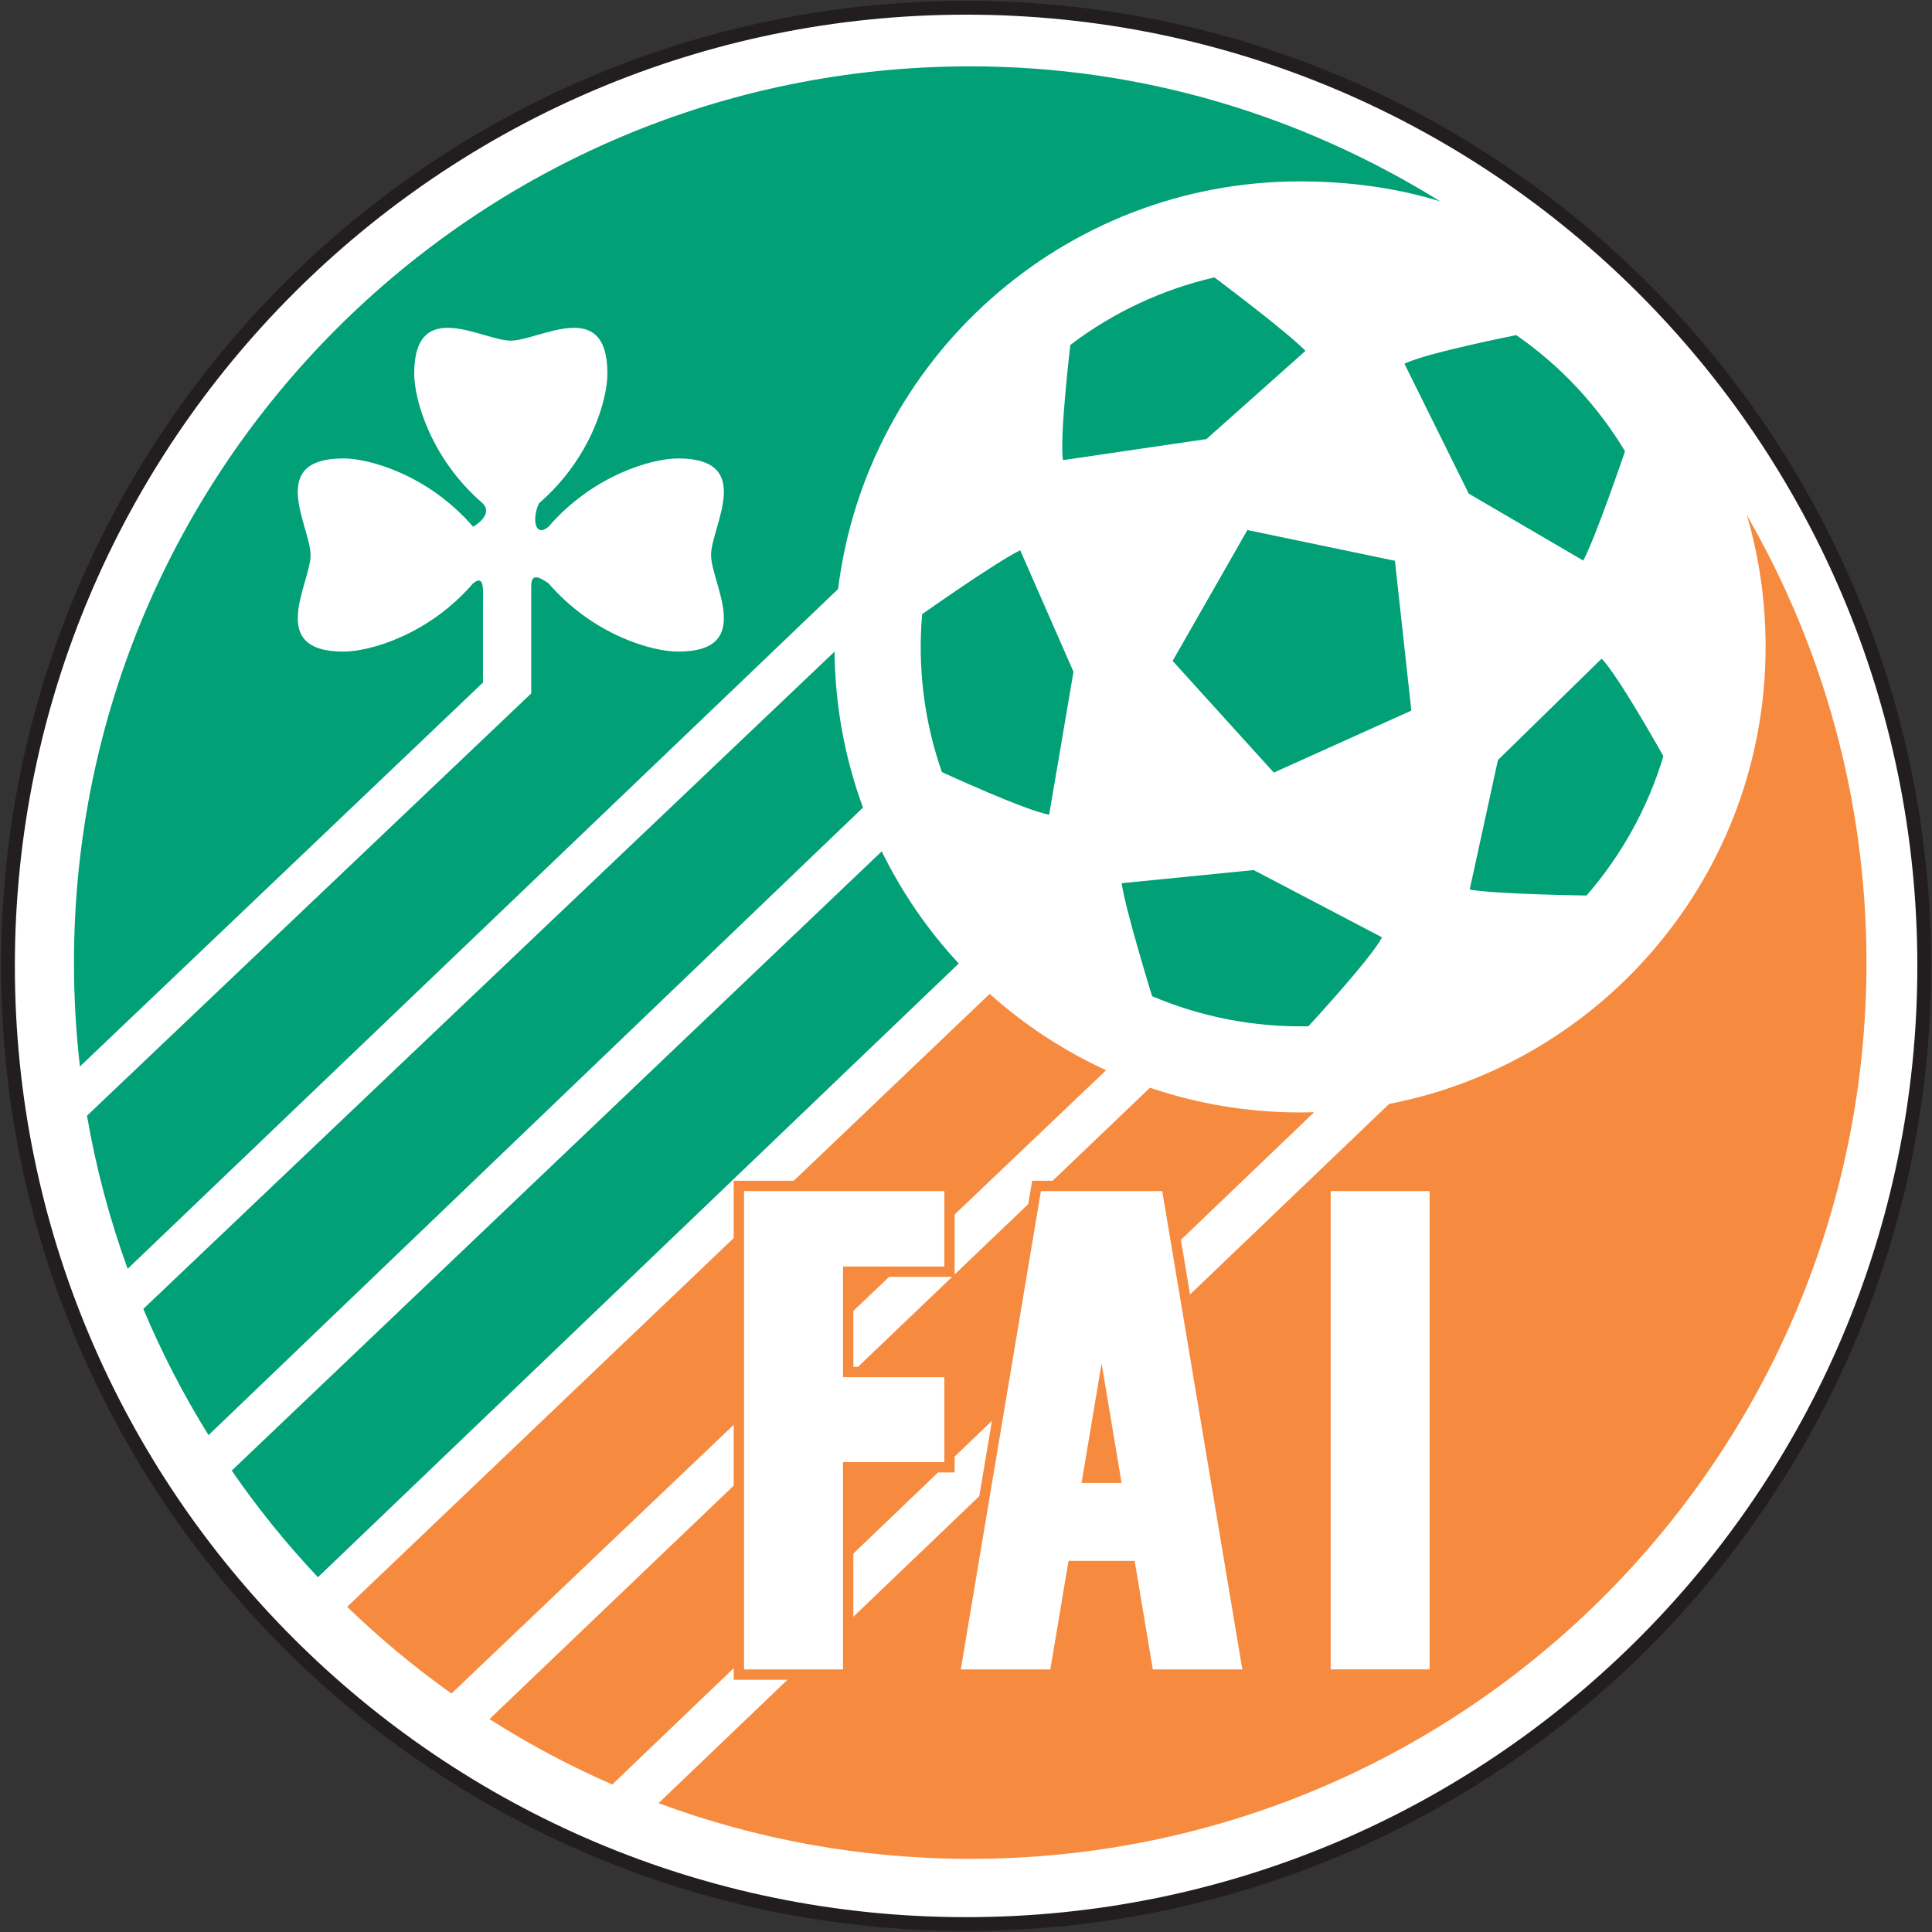
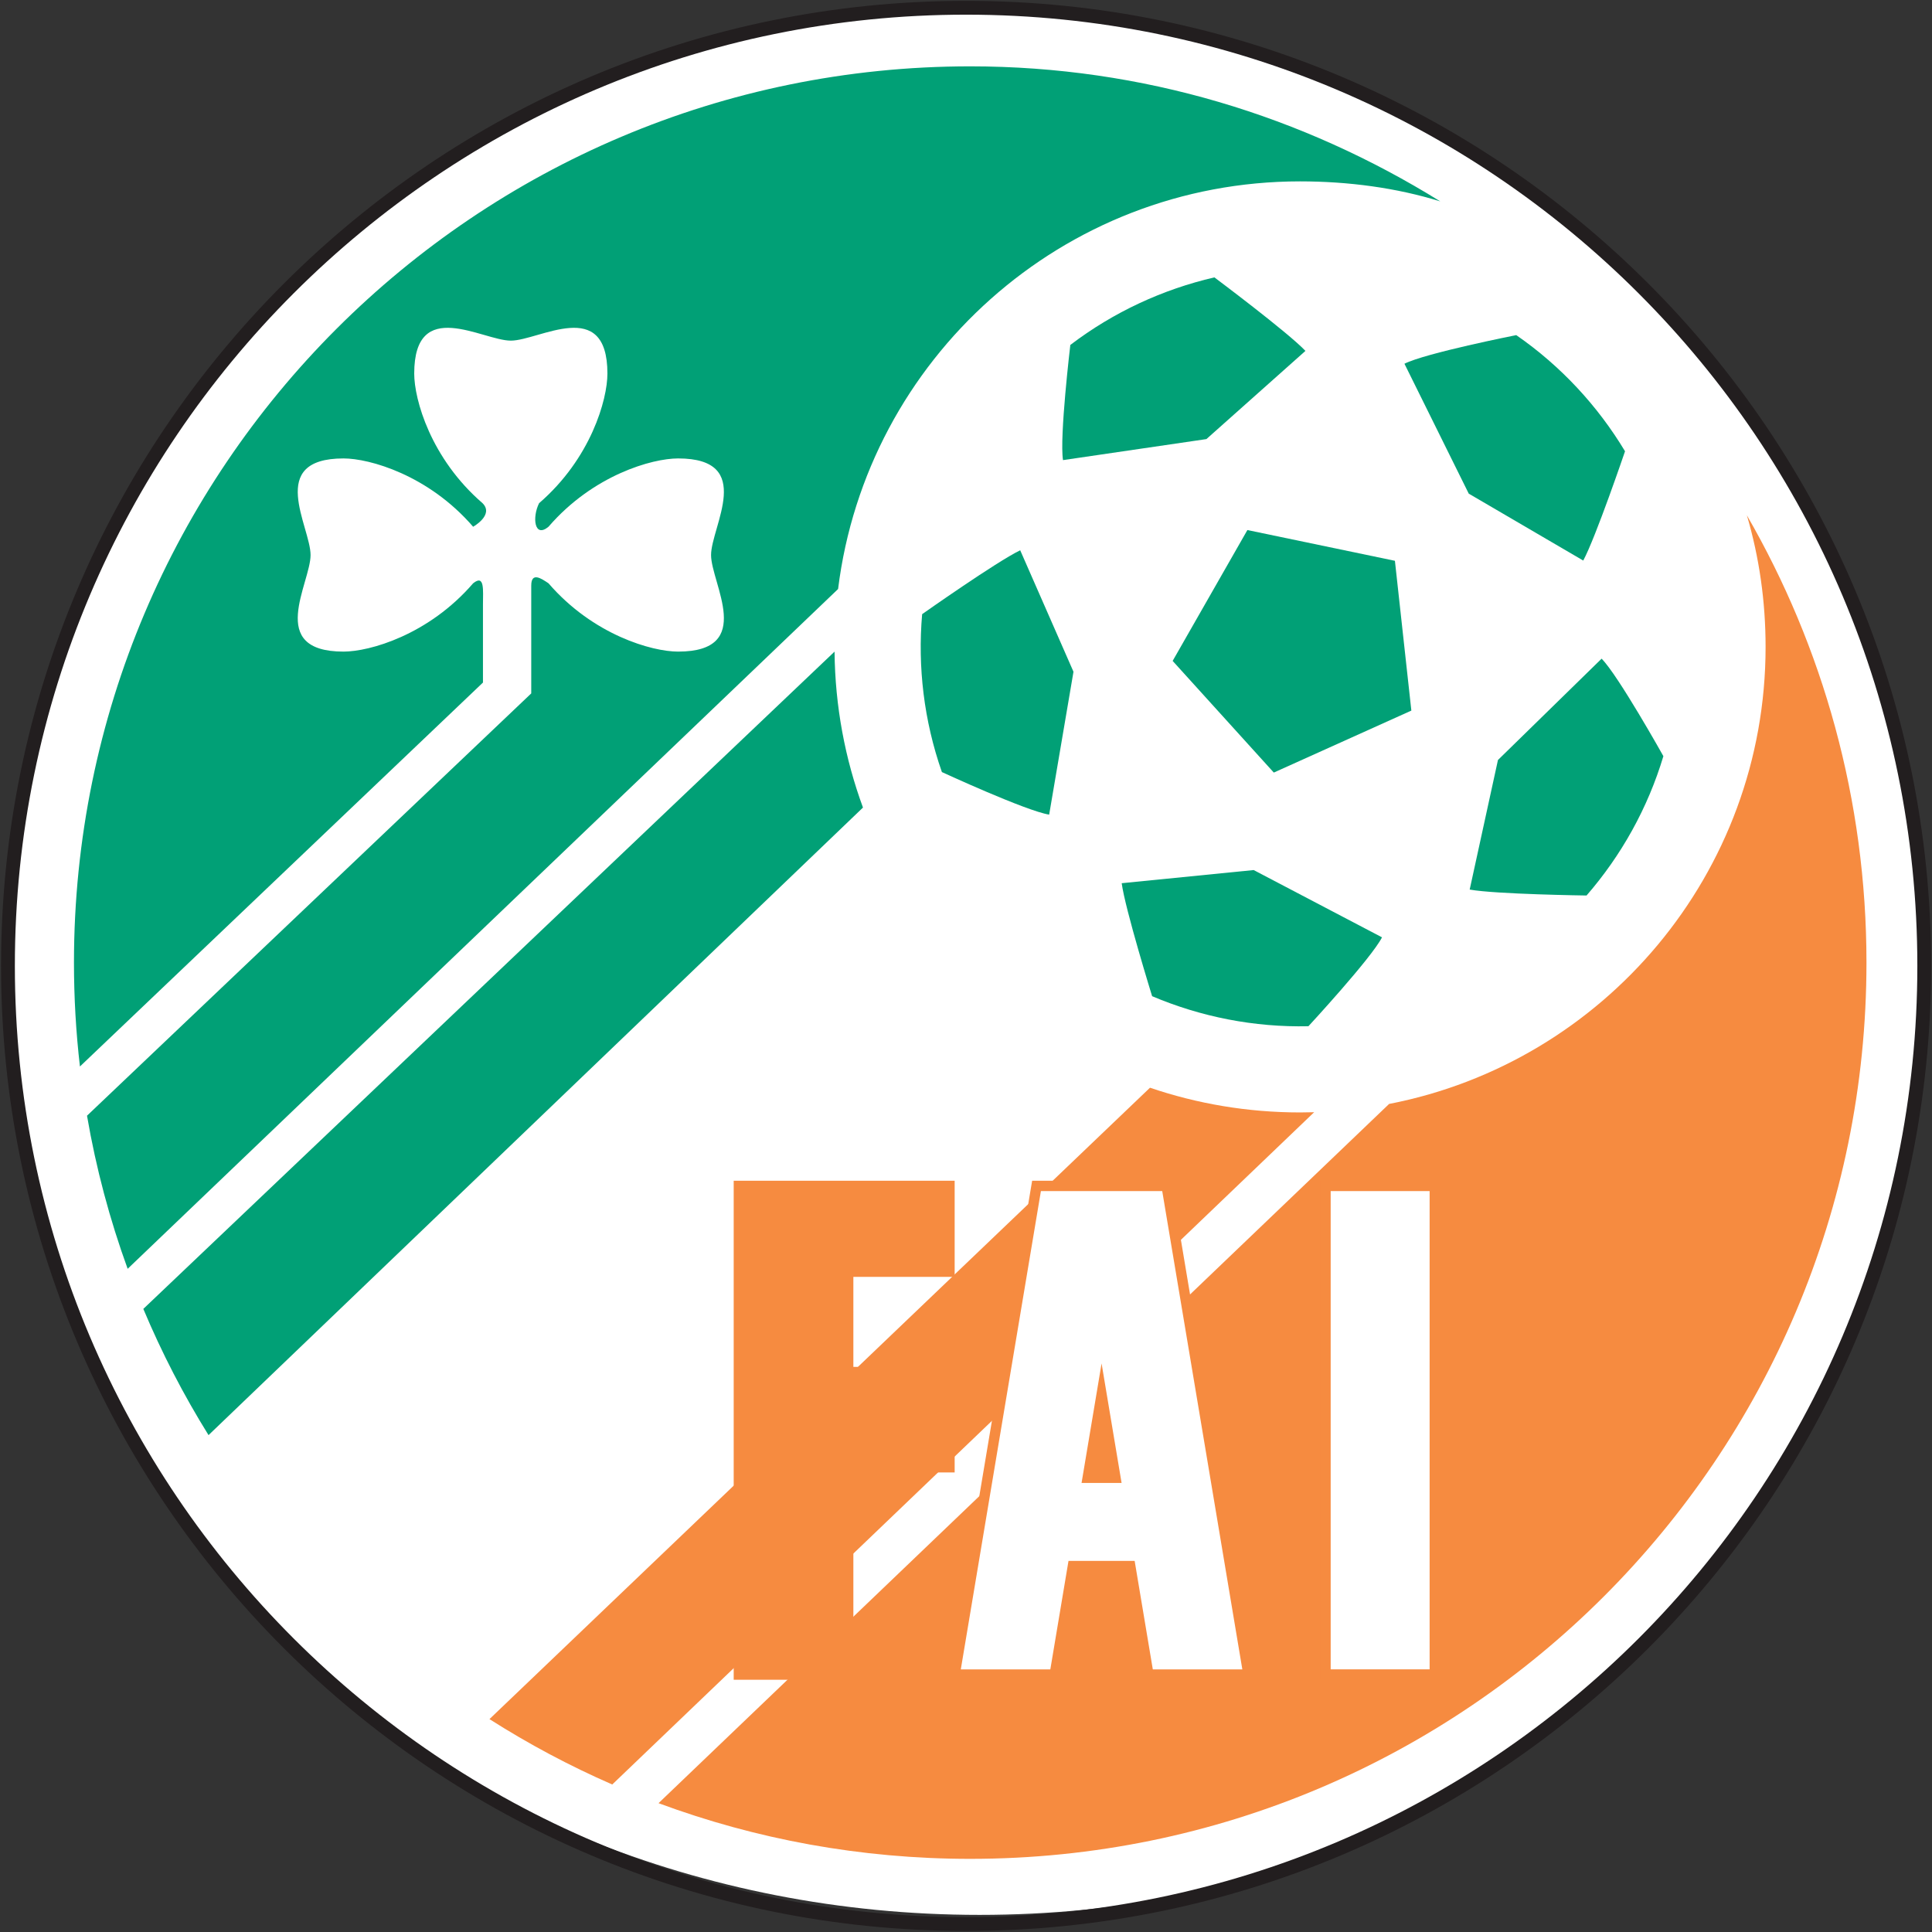
<svg xmlns="http://www.w3.org/2000/svg" xmlns:ns1="http://www.inkscape.org/namespaces/inkscape" xmlns:ns2="http://sodipodi.sourceforge.net/DTD/sodipodi-0.dtd" width="1000" height="1000" id="svg5089" version="1.1" ns1:version="0.48.2 r9819" ns2:docname="New document 5">
  <rect width="100%" height="100%" fill="#333333" stroke="none" />
  <defs id="defs5091">
    <clipPath id="clipPath4948" clipPathUnits="userSpaceOnUse">
      <path ns1:connector-curvature="0" id="path4950" clip-rule="evenodd" d="m 195.246,139.92 c 0,-19.279 -15.647,-34.926 -34.926,-34.926 -19.279,0 -34.926,15.647 -34.926,34.926 0,19.279 15.647,34.926 34.926,34.926 19.279,0 34.926,-15.647 34.926,-34.926" />
    </clipPath>
    <clipPath id="clipPath4898" clipPathUnits="userSpaceOnUse">
      <path ns1:connector-curvature="0" id="path4900" clip-rule="evenodd" d="m 194.996,139.92 c 0,-19.141 -15.535,-34.676 -34.676,-34.676 -19.141,0 -34.676,15.535 -34.676,34.676 0,19.141 15.535,34.676 34.676,34.676 19.141,0 34.676,-15.535 34.676,-34.676" />
    </clipPath>
    <clipPath id="clipPath4882" clipPathUnits="userSpaceOnUse">
-       <path ns1:connector-curvature="0" id="path4884" d="M 0,841 595,841 595,0 0,0 0,841 z" />
-     </clipPath>
+       </clipPath>
    <clipPath id="clipPath4888" clipPathUnits="userSpaceOnUse">
      <path ns1:connector-curvature="0" id="path4890" d="m 0.06,841.98 595.32,0 0,-841.92 -595.32,0 0,841.92 z" />
    </clipPath>
  </defs>
  <ns2:namedview id="base" pagecolor="#ffffff" bordercolor="#666666" borderopacity="1.0" ns1:pageopacity="0.0" ns1:pageshadow="2" ns1:zoom="0.35" ns1:cx="539.15759" ns1:cy="-101.5567" ns1:document-units="px" ns1:current-layer="layer1" showgrid="false" fit-margin-left="0.5" fit-margin-top="0.5" fit-margin-bottom="0.5" fit-margin-right="0.5" ns1:window-width="1920" ns1:window-height="1028" ns1:window-x="-8" ns1:window-y="-8" ns1:window-maximized="1" />
  <g ns1:label="Layer 1" ns1:groupmode="layer" id="layer1" transform="translate(164.158,569.194)">
    <g id="g4878" transform="matrix(14.302,0,0,-14.302,-1957.001,1931.895)">
      <g clip-path="url(#clipPath4882)" id="g4880">
        <g clip-path="url(#clipPath4888)" id="g4886">
          <path id="path4892" style="fill:#ffffff;fill-opacity:1;fill-rule:evenodd;stroke:none" d="m 194.996,139.92 c 0,-19.141 -15.535,-34.676 -34.676,-34.676 -19.141,0 -34.676,15.535 -34.676,34.676 0,19.141 15.535,34.676 34.676,34.676 19.141,0 34.676,-15.535 34.676,-34.676 z" ns1:connector-curvature="0" />
        </g>
      </g>
    </g>
    <g id="g4894" transform="matrix(14.302,0,0,-14.302,-1957.001,1931.895)">
      <g clip-path="url(#clipPath4898)" id="g4896">
-         <path id="path4902" style="fill:#ffffff;fill-opacity:1;fill-rule:nonzero;stroke:none" d="m 158.34,105.576 c 20.209,0 36.593,15.671 36.593,35.002 0,19.331 -16.384,35.002 -36.593,35.002 -20.209,0 -36.593,-15.671 -36.593,-35.002 0,-19.331 16.384,-35.002 36.593,-35.002" ns1:connector-curvature="0" />
        <path id="path4904" style="fill:#ffffff;fill-opacity:1;fill-rule:nonzero;stroke:none" d="m 160.808,105.576 c 20.209,0 36.593,15.671 36.593,35.002 0,19.331 -16.384,35.002 -36.593,35.002 -20.21,0 -36.593,-15.671 -36.593,-35.002 0,-19.331 16.383,-35.002 36.593,-35.002" ns1:connector-curvature="0" />
        <path id="path4906" style="fill:#01a076;fill-opacity:1;fill-rule:nonzero;stroke:none" d="m 183.319,151.039 c 0.597,-0.597 2.236,-3.528 2.236,-3.528 -0.565,-1.883 -1.524,-3.596 -2.781,-5.043 0,0 -3.291,0.045 -4.229,0.215 l 1.023,4.689 3.751,3.667" ns1:connector-curvature="0" />
        <path id="path4908" style="fill:#01a076;fill-opacity:1;fill-rule:nonzero;stroke:none" d="m 176.184,161.713 c 0.752,0.383 4.046,1.036 4.046,1.036 1.616,-1.119 2.949,-2.561 3.937,-4.204 0,0 -1.06,-3.116 -1.512,-3.955 l -4.144,2.422 -2.327,4.701" ns1:connector-curvature="0" />
        <path id="path4910" style="fill:#01a076;fill-opacity:1;fill-rule:nonzero;stroke:none" d="m 163.827,158.225 c -0.132,0.834 0.265,4.168 0.265,4.168 1.564,1.191 3.347,2.013 5.214,2.445 0,0 2.637,-1.971 3.295,-2.66 l -3.584,-3.192 -5.19,-0.761" ns1:connector-curvature="0" />
        <path id="path4912" style="fill:#01a076;fill-opacity:1;fill-rule:nonzero;stroke:none" d="m 163.326,145.395 c -0.834,0.132 -3.882,1.54 -3.882,1.54 -0.65,1.856 -0.881,3.805 -0.715,5.715 0,0 2.69,1.898 3.549,2.312 l 1.928,-4.396 -0.88,-5.171" ns1:connector-curvature="0" />
        <path id="path4914" style="fill:#01a076;fill-opacity:1;fill-rule:nonzero;stroke:none" d="m 175.372,140.954 c -0.383,-0.752 -2.663,-3.217 -2.663,-3.217 -1.966,-0.044 -3.892,0.339 -5.657,1.087 0,0 -0.974,3.145 -1.101,4.089 l 4.776,0.476 4.645,-2.435" ns1:connector-curvature="0" />
        <path id="path4916" style="fill:#f68b40;fill-opacity:1;fill-rule:nonzero;stroke:none" d="m 175.629,134.925 c 7.763,1.504 13.625,8.338 13.625,16.54 0,1.655 -0.232,3.252 -0.677,4.763 2.749,-4.764 4.328,-10.293 4.328,-16.188 0,-17.914 -14.522,-32.436 -32.436,-32.436 -3.966,0 -7.766,0.712 -11.28,2.015 l 26.44,25.306" ns1:connector-curvature="0" />
        <path id="path4918" style="fill:#f68b40;fill-opacity:1;fill-rule:nonzero;stroke:none" d="m 143.07,112.661 c 1.411,-0.898 2.896,-1.691 4.444,-2.366 l 25.402,24.33 c -0.169,-0.005 -0.339,-0.008 -0.51,-0.008 -1.901,0 -3.727,0.315 -5.431,0.895 L 143.07,112.661" ns1:connector-curvature="0" />
-         <path id="path4920" style="fill:#f68b40;fill-opacity:1;fill-rule:nonzero;stroke:none" d="m 137.92,116.725 c 1.176,-1.138 2.438,-2.188 3.775,-3.139 l 23.692,22.558 c -1.544,0.709 -2.963,1.644 -4.214,2.764 L 137.92,116.725" ns1:connector-curvature="0" />
-         <path id="path4922" style="fill:#01a076;fill-opacity:1;fill-rule:nonzero;stroke:none" d="m 133.743,121.655 c 0.941,-1.365 1.985,-2.655 3.119,-3.859 l 23.191,22.211 c -1.116,1.203 -2.058,2.569 -2.787,4.058 l -23.523,-22.41" ns1:connector-curvature="0" />
        <path id="path4924" style="fill:#01a076;fill-opacity:1;fill-rule:nonzero;stroke:none" d="m 130.543,127.507 c 0.668,-1.591 1.458,-3.118 2.36,-4.568 l 23.685,22.712 c -0.648,1.762 -1.01,3.662 -1.029,5.643 l -25.016,-23.787" ns1:connector-curvature="0" />
        <path id="path4926" style="fill:#01a076;fill-opacity:1;fill-rule:nonzero;stroke:none" d="m 145.207,153.767 c 1.62,-1.876 3.752,-2.472 4.689,-2.472 2.814,0 1.194,2.472 1.194,3.495 0,1.024 1.62,3.496 -1.194,3.496 -0.937,0 -3.069,-0.597 -4.689,-2.472 -0.512,-0.427 -0.597,0.341 -0.341,0.852 1.876,1.62 2.473,3.752 2.473,4.69 0,2.813 -2.473,1.193 -3.496,1.193 -1.023,0 -3.496,1.62 -3.496,-1.193 0,-0.938 0.597,-3.07 2.473,-4.69 0.426,-0.426 -0.341,-0.852 -0.341,-0.852 -1.62,1.875 -3.752,2.472 -4.69,2.472 -2.813,0 -1.193,-2.472 -1.193,-3.496 0,-1.023 -1.62,-3.495 1.193,-3.495 0.938,0 3.07,0.596 4.69,2.472 0.426,0.341 0.356,-0.256 0.356,-0.767 l 0,-2.825 -14.586,-13.895 c -0.143,1.233 -0.216,2.488 -0.216,3.76 0,17.913 14.522,32.436 32.436,32.436 6.266,0 12.052,-1.81 17.012,-4.888 -1.582,0.493 -3.331,0.725 -5.075,0.725 -8.596,0 -15.688,-6.437 -16.719,-14.753 l -25.711,-24.602 c -0.647,1.78 -1.143,3.632 -1.471,5.541 l 16.077,15.283 0,3.9 c 0,0.512 0.369,0.256 0.625,0.085" ns1:connector-curvature="0" />
        <path id="path4928" style="fill:#01a076;fill-opacity:1;fill-rule:nonzero;stroke:none" d="m 170.5,155.694 -2.705,-4.736 3.661,-4.041 4.978,2.243 -0.595,5.421 -5.339,1.113" ns1:connector-curvature="0" />
        <path id="path4930" style="fill:#f68b40;fill-opacity:1;fill-rule:nonzero;stroke:#f68b40;stroke-width:0.75;stroke-linecap:butt;stroke-linejoin:miter;stroke-miterlimit:4;stroke-opacity:1;stroke-dasharray:none" d="m 159.531,129.041 0,2.729 -7.247,0 0,-17.309 3.581,0 0,7.503 3.666,0 0,3.07 -3.666,0 0,4.007 3.666,0 z" ns1:connector-curvature="0" />
        <path id="path4932" style="fill:#f68b40;fill-opacity:1;fill-rule:nonzero;stroke:#f68b40;stroke-width:0.75;stroke-linecap:butt;stroke-linejoin:miter;stroke-miterlimit:4;stroke-opacity:1;stroke-dasharray:none" d="m 173.514,114.461 3.581,0 0,17.308 -3.581,0 0,-17.308 z" ns1:connector-curvature="0" />
        <path id="path4934" style="fill:#f68b40;fill-opacity:1;fill-rule:nonzero;stroke:#f68b40;stroke-width:0.75;stroke-linecap:butt;stroke-linejoin:miter;stroke-miterlimit:4;stroke-opacity:1;stroke-dasharray:none" d="m 164.026,118.387 2.394,0 0.657,-3.926 3.24,0 -2.899,17.309 -4.391,0 -2.899,-17.309 3.24,0 0.658,3.926 z" ns1:connector-curvature="0" />
        <path id="path4936" style="fill:#f68b40;fill-opacity:1;fill-rule:nonzero;stroke:#f68b40;stroke-width:0.75;stroke-linecap:butt;stroke-linejoin:miter;stroke-miterlimit:4;stroke-opacity:1;stroke-dasharray:none" d="m 164.498,121.208 0.725,4.326 0.724,-4.326 -1.449,0 z" ns1:connector-curvature="0" />
-         <path id="path4938" style="fill:#ffffff;fill-opacity:1;fill-rule:nonzero;stroke:none" d="m 159.531,129.041 0,2.729 -7.247,0 0,-17.309 3.581,0 0,7.503 3.666,0 0,3.07 -3.666,0 0,4.007 3.666,0" ns1:connector-curvature="0" />
        <path id="path4940" style="fill:#ffffff;fill-opacity:1;fill-rule:nonzero;stroke:none" d="m 173.514,131.77 3.581,0 0,-17.308 -3.581,0 0,17.308 z" ns1:connector-curvature="0" />
        <path id="path4942" style="fill:#ffffff;fill-opacity:1;fill-rule:nonzero;stroke:none" d="m 164.026,118.387 2.394,0 0.657,-3.926 3.24,0 -2.899,17.309 -4.391,0 -2.899,-17.309 3.24,0 1.855,11.073 0.724,-4.326 -1.449,0" ns1:connector-curvature="0" />
      </g>
    </g>
    <g id="g4944" transform="matrix(14.302,0,0,-14.302,-1957.001,1931.895)">
      <g clip-path="url(#clipPath4948)" id="g4946">
        <path id="path4952" style="fill:none;stroke:#221e1f;stroke-width:1;stroke-linecap:butt;stroke-linejoin:miter;stroke-miterlimit:10;stroke-opacity:1;stroke-dasharray:none" d="m 195.246,139.92 c 0,-19.279 -15.647,-34.926 -34.926,-34.926 -19.279,0 -34.926,15.647 -34.926,34.926 0,19.279 15.647,34.926 34.926,34.926 19.279,0 34.926,-15.647 34.926,-34.926 z" ns1:connector-curvature="0" />
      </g>
    </g>
  </g>
</svg>